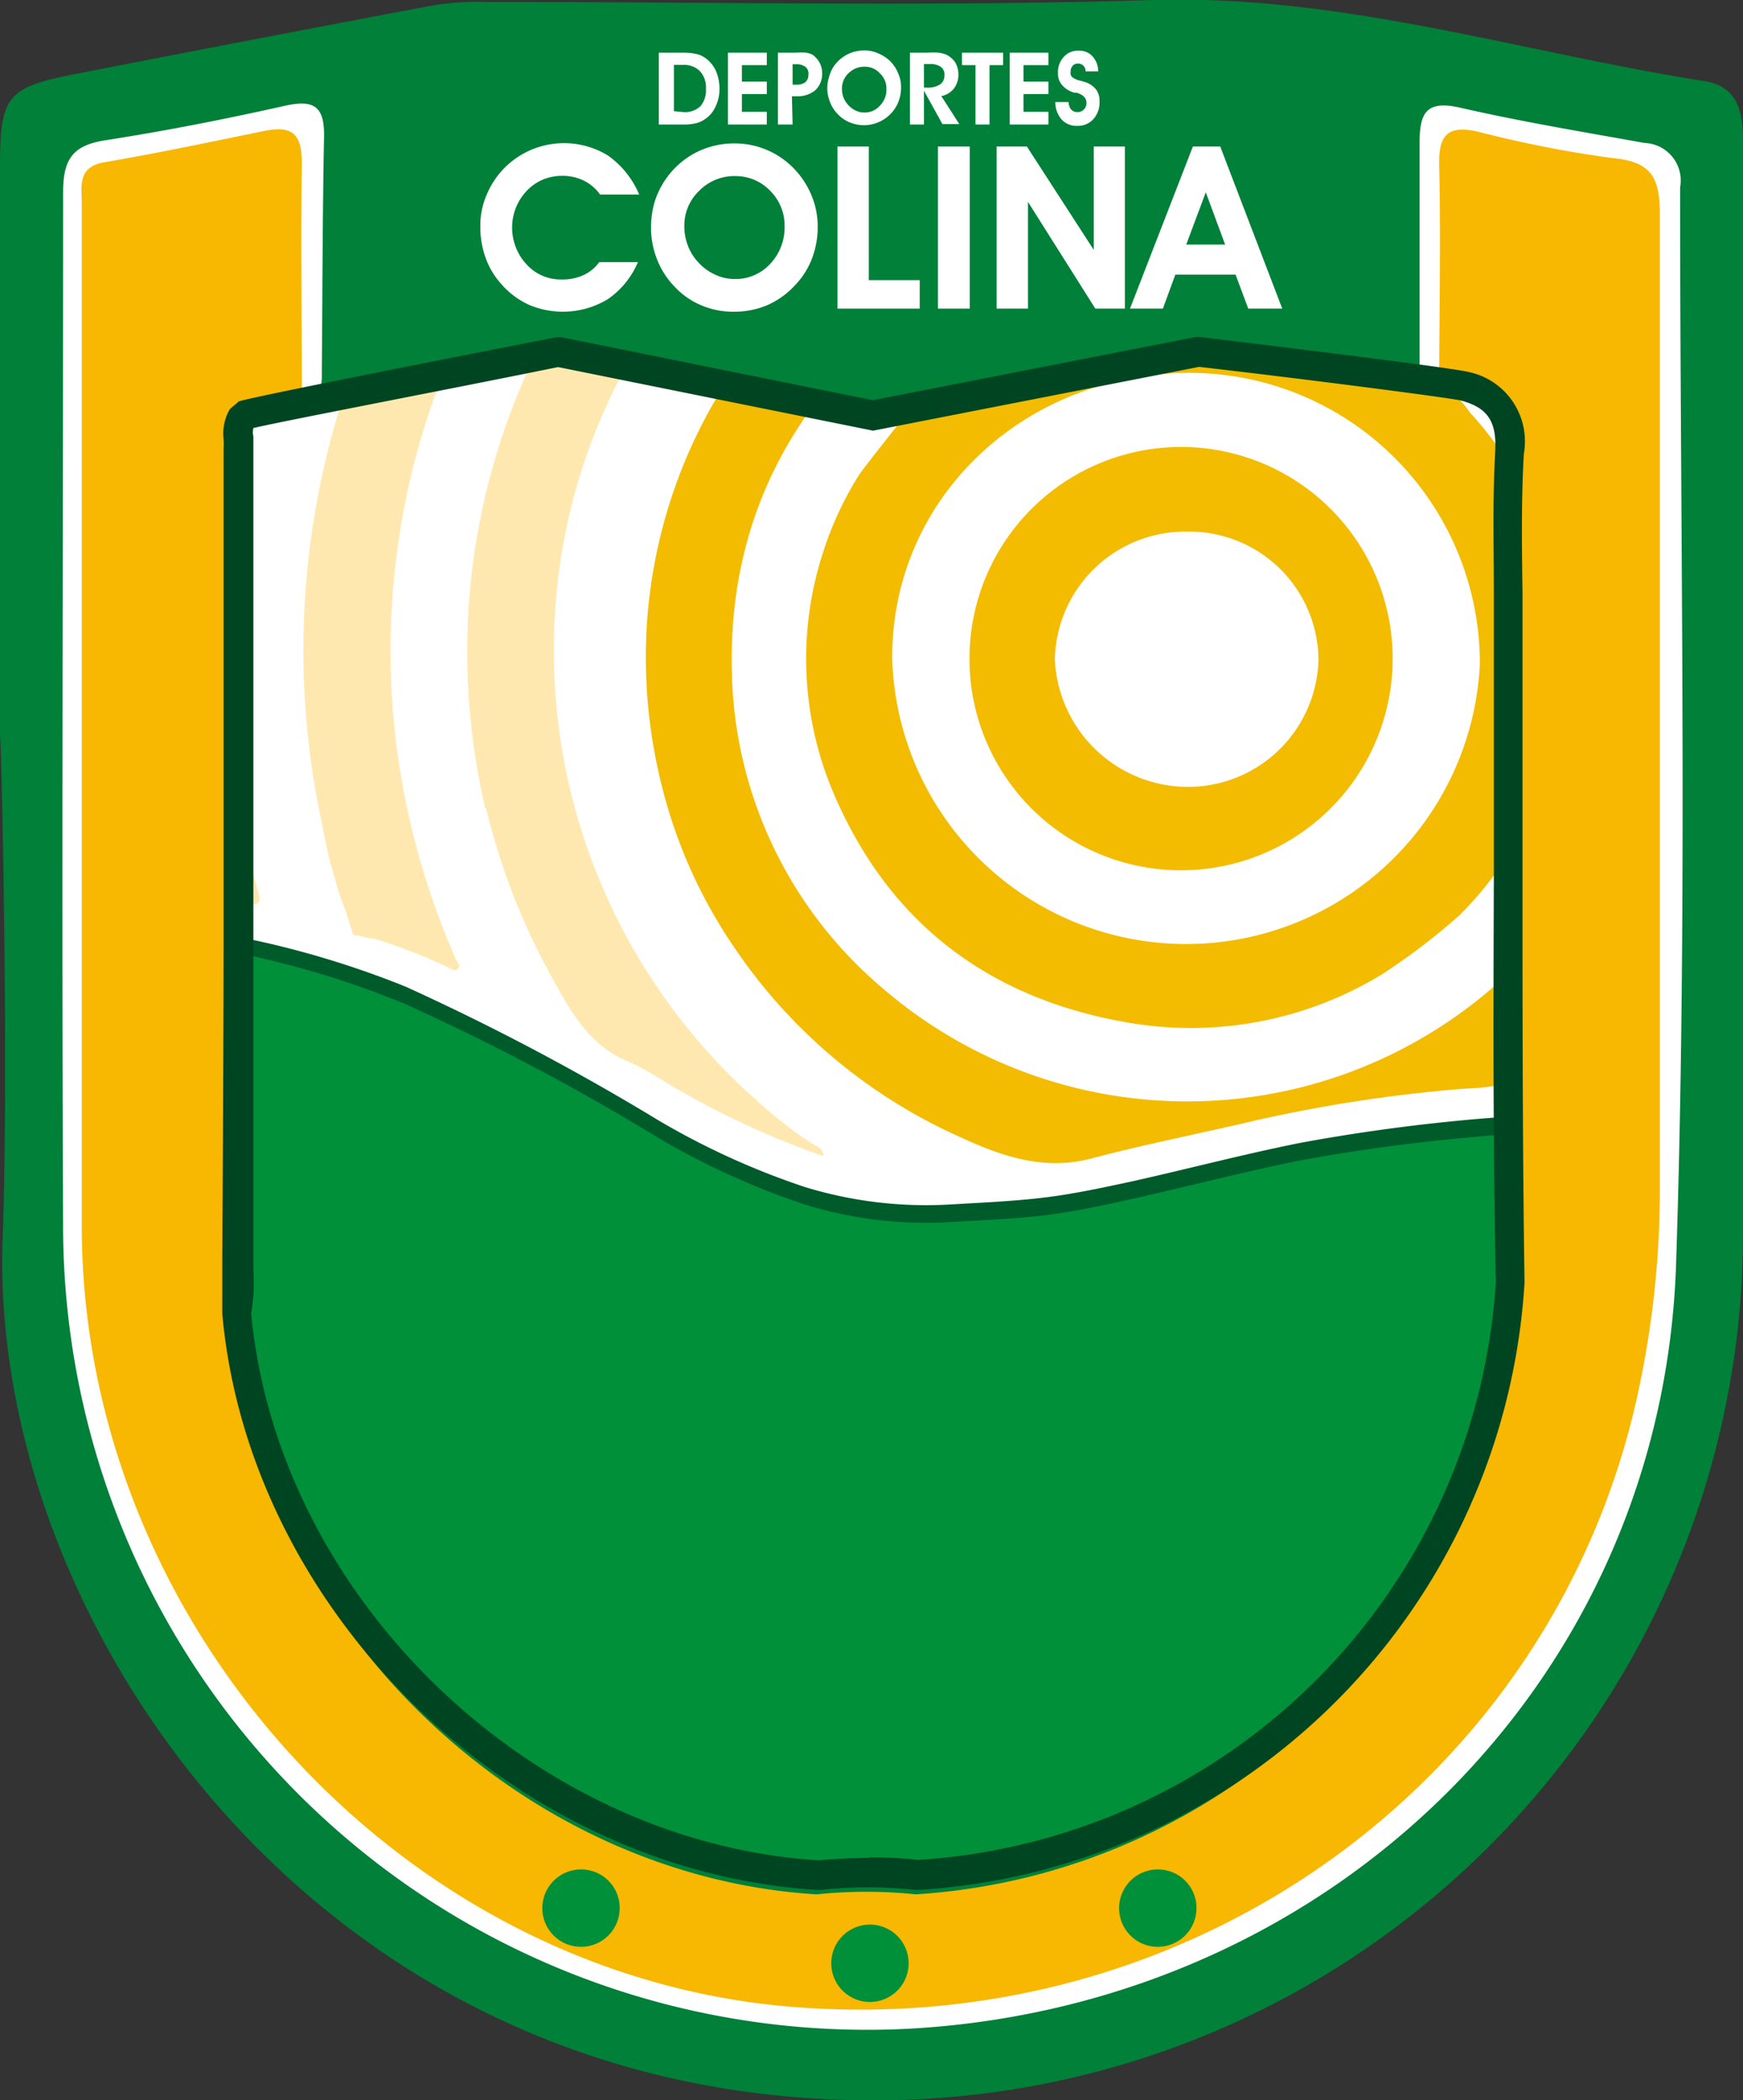
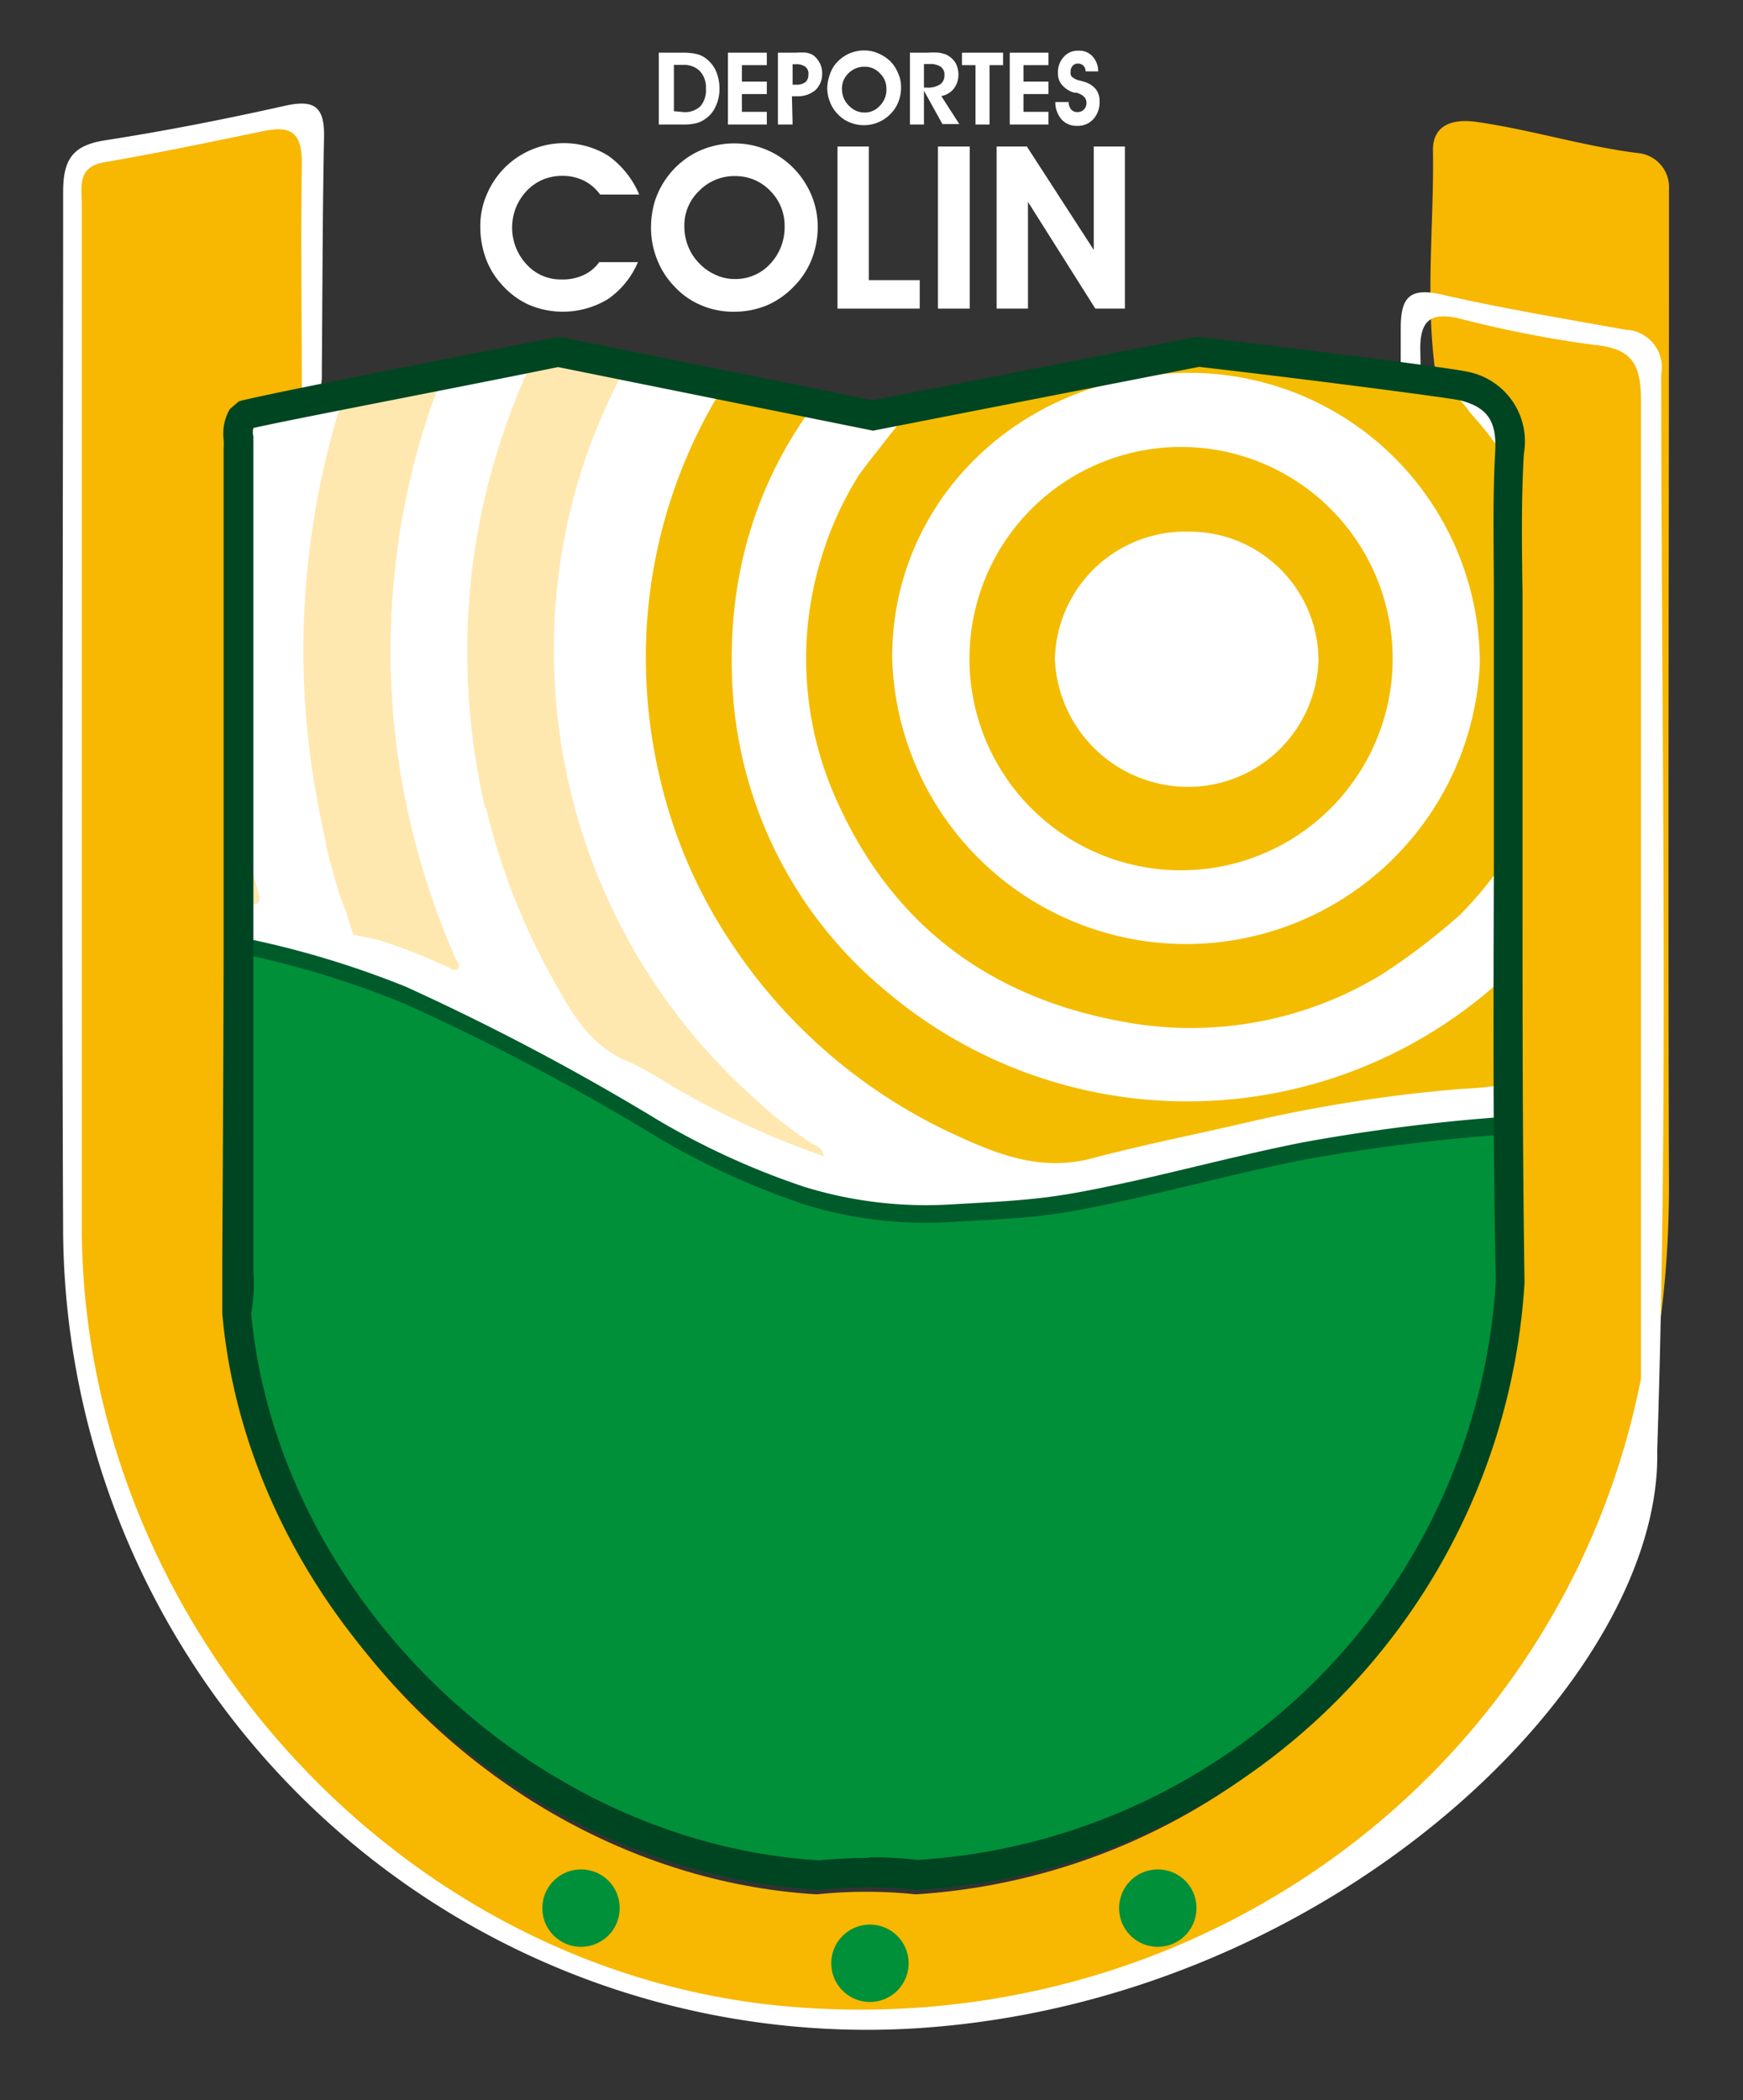
<svg xmlns="http://www.w3.org/2000/svg" viewBox="0 0 78.42 94.46">
  <rect x="0" y="0" width="78.42" height="94.46" fill="#333333" stroke="none" />
  <defs>
    <style>.cls-1{fill:none;}.cls-2{fill:#008038;}.cls-3{fill:#f8b700;}.cls-4{fill:#fff;}.cls-5{fill:#00903a;}.cls-6{clip-path:url(#clip-path);}.cls-7{fill:#f3bc00;}.cls-8{fill:#005b2b;}.cls-9{fill:#ffe8b0;}.cls-10{fill:#8689a2;}.cls-11{fill:#004521;}</style>
    <clipPath id="clip-path">
      <path class="cls-1" d="M39.06,18.68,24.89,15.83s-13.28,2.57-14.2,2.85c-.36.78-.19.72-.19,1.53q0,19.51,0,36.36a10,10,0,0,1-.1,2.45c1.18,13.21,12.89,24.52,26.23,25.32a20.69,20.69,0,0,1,4.45,0A28.54,28.54,0,0,0,67.73,57.67c-.21-9.61,0-19.23-.09-28.85,0-2.81-.12-5.63,0-8.44a2.53,2.53,0,0,0-2.05-3c-.33-.14-12-1.55-12-1.55Z" />
    </clipPath>
  </defs>
  <g id="Capa_2" data-name="Capa 2">
    <g id="Capa_1-2" data-name="Capa 1">
-       <path class="cls-2" d="M0,33.11Q0,20.28,0,7.46C0,4.31.32,3.93,3.38,3.33Q11.47,1.75,19.55.23A13.27,13.27,0,0,1,22,.09C32,.08,41.92.31,51.88,0c8.53-.25,16.55,2.35,24.81,3.65,1.47.23,1.74,1.36,1.73,2.68,0,4.69,0,9.37,0,14.05,0,11.6,0,23.2,0,34.79A39,39,0,0,1,39.22,94.46c-25,0-39.76-21.62-39.1-38.83C.4,48.13.06,33.11,0,33.11" />
      <path class="cls-3" d="M65.77,18.25l-1-.42c-.75-3.67-.24-7.38-.3-11.08,0-1.21,1-1.4,1.94-1.27,2.48.35,4.9,1.12,7.4,1.42a1.54,1.54,0,0,1,1.28,1.61c0,.67,0,1.34,0,2,0,14.27-.05,28.54,0,42.82,0,9.16-2.47,17.43-8.31,24.51A34.89,34.89,0,0,1,45.75,90.18C35,92.16,25,89.83,16.57,82.82A35.32,35.32,0,0,1,3.66,60.4,40.75,40.75,0,0,1,3.28,54q0-21.87,0-43.72c0-3,0-3,2.86-3.68,1.72-.41,3.47-.72,5.21-1.07,2-.39,2.67.17,2.6,2.14-.12,3.39.5,6.81-.37,10.17l-2.75.83a5.38,5.38,0,0,0-.19,2.42c0,12.13-.11,24.25-.12,36.37a10,10,0,0,1,0,2.44C11.71,73.1,23.41,84.4,36.75,85.2a21.35,21.35,0,0,1,4.45,0A28.51,28.51,0,0,0,67.86,58.54c-.21-9.62,0-19.24-.09-28.86,0-2.81-.12-5.63,0-8.43a2.52,2.52,0,0,0-2-3" />
-       <path class="cls-4" d="M13.58,17.82c0-3.49-.05-7,0-10.48,0-1.35-.46-1.7-1.69-1.45-2.4.49-4.8,1-7.21,1.41-1.22.22-1,1.11-1,1.89,0,4.76,0,9.52,0,14.27V55.14c0,17.68,14,33.36,31.41,35.07C53.63,92,70.3,79.89,73.83,62a43.05,43.05,0,0,0,.85-8.4c0-14.65,0-29.3,0-43.94,0-1.64-.35-2.39-2.13-2.55a51.75,51.75,0,0,1-6.1-1.2c-1.22-.26-1.72.08-1.7,1.44.08,3.49,0,7,0,10.48-1.07,0-.88-.79-.88-1.42,0-3.35,0-6.7,0-10,0-1.33.3-1.91,1.81-1.57,2.75.63,5.53,1.09,8.31,1.59a1.69,1.69,0,0,1,1.6,2c0,16.14.35,32.29-.18,48.41C74.8,75.51,60.06,90,41.29,91.22A36.17,36.17,0,0,1,2.84,55.48c-.07-15.61,0-31.22,0-46.83,0-1.48.42-2.11,1.89-2.34,2.71-.42,5.4-.95,8.08-1.55,1.29-.29,1.79,0,1.77,1.37-.07,3.49-.07,7-.1,10.48,0,.6.07,1.25-.85,1.21" />
+       <path class="cls-4" d="M13.58,17.82c0-3.49-.05-7,0-10.48,0-1.35-.46-1.7-1.69-1.45-2.4.49-4.8,1-7.21,1.41-1.22.22-1,1.11-1,1.89,0,4.76,0,9.52,0,14.27V55.14c0,17.68,14,33.36,31.41,35.07C53.63,92,70.3,79.89,73.83,62c0-14.65,0-29.3,0-43.94,0-1.64-.35-2.39-2.13-2.55a51.75,51.75,0,0,1-6.1-1.2c-1.22-.26-1.72.08-1.7,1.44.08,3.49,0,7,0,10.48-1.07,0-.88-.79-.88-1.42,0-3.35,0-6.7,0-10,0-1.33.3-1.91,1.81-1.57,2.75.63,5.53,1.09,8.31,1.59a1.69,1.69,0,0,1,1.6,2c0,16.14.35,32.29-.18,48.41C74.8,75.51,60.06,90,41.29,91.22A36.17,36.17,0,0,1,2.84,55.48c-.07-15.61,0-31.22,0-46.83,0-1.48.42-2.11,1.89-2.34,2.71-.42,5.4-.95,8.08-1.55,1.29-.29,1.79,0,1.77,1.37-.07,3.49-.07,7-.1,10.48,0,.6.07,1.25-.85,1.21" />
      <path class="cls-5" d="M27.88,85.81a1.74,1.74,0,1,1-1.73-1.73,1.73,1.73,0,0,1,1.73,1.73" />
      <path class="cls-5" d="M53.83,85.81a1.74,1.74,0,1,1-1.73-1.73,1.73,1.73,0,0,1,1.73,1.73" />
      <path class="cls-5" d="M40.88,88.3a1.74,1.74,0,1,1-1.74-1.74,1.74,1.74,0,0,1,1.74,1.74" />
      <path class="cls-4" d="M30.74,5.6h-1.1V2.37h1.08a2.59,2.59,0,0,1,.7.08,1.22,1.22,0,0,1,.48.3,1.4,1.4,0,0,1,.35.54,2,2,0,0,1,.12.71,1.79,1.79,0,0,1-.17.78,1.32,1.32,0,0,1-.47.57,1.23,1.23,0,0,1-.4.19,2.32,2.32,0,0,1-.59.06m0-.56a1,1,0,0,0,.77-.26,1.1,1.1,0,0,0,.25-.8,1.06,1.06,0,0,0-.27-.78,1,1,0,0,0-.76-.28h-.41V5Z" />
      <polygon class="cls-4" points="34.5 5.6 32.75 5.6 32.75 2.37 34.5 2.37 34.5 2.93 33.38 2.93 33.38 3.67 34.5 3.67 34.5 4.23 33.38 4.23 33.38 5.03 34.5 5.03 34.5 5.6" />
      <path class="cls-4" d="M35.66,5.6H35V2.37h.8a3,3,0,0,1,.48,0,1,1,0,0,1,.29.1,1.08,1.08,0,0,1,.31.36,1,1,0,0,1,.11.48,1,1,0,0,1-.3.74,1.22,1.22,0,0,1-.83.28h-.23Zm0-1.79h.16a.67.67,0,0,0,.41-.11.42.42,0,0,0,.14-.33A.39.39,0,0,0,36.23,3a.67.67,0,0,0-.41-.11h-.16Z" />
      <path class="cls-4" d="M37.22,4a1.68,1.68,0,0,1,.07-.5A1.78,1.78,0,0,1,37.5,3a1.72,1.72,0,0,1,.6-.54,1.65,1.65,0,0,1,.79-.19,1.47,1.47,0,0,1,.62.13,1.73,1.73,0,0,1,.54.35,1.64,1.64,0,0,1,.36.55,1.51,1.51,0,0,1,.13.63,1.75,1.75,0,0,1-.12.65,1.57,1.57,0,0,1-.35.54,1.67,1.67,0,0,1-1.85.38,1.52,1.52,0,0,1-.54-.38,1.54,1.54,0,0,1-.34-.54A1.69,1.69,0,0,1,37.22,4m.66,0a1.23,1.23,0,0,0,.07.39,1.15,1.15,0,0,0,.21.33,1.11,1.11,0,0,0,.33.25.92.92,0,0,0,.39.09.9.9,0,0,0,.71-.31A1,1,0,0,0,39.88,4a.93.93,0,0,0-.29-.7A.91.91,0,0,0,38.9,3a1,1,0,0,0-.72.29.94.94,0,0,0-.3.7" />
      <path class="cls-4" d="M41.57,5.6h-.63V2.37h.77a3.88,3.88,0,0,1,.54,0,2,2,0,0,1,.31.08,1.06,1.06,0,0,1,.42.36,1.09,1.09,0,0,1,.14.54,1,1,0,0,1-.21.64.91.91,0,0,1-.56.33l.81,1.26H42.4l-.83-1.5Zm0-1.66h.14a1,1,0,0,0,.58-.14.47.47,0,0,0,.2-.41A.42.42,0,0,0,42.32,3a.87.87,0,0,0-.51-.12h-.24Z" />
      <polygon class="cls-4" points="45.13 2.37 45.13 2.93 44.52 2.93 44.52 5.6 43.89 5.6 43.89 2.93 43.28 2.93 43.28 2.37 45.13 2.37" />
      <polygon class="cls-4" points="47.17 5.6 45.43 5.6 45.43 2.37 47.17 2.37 47.17 2.93 46.05 2.93 46.05 3.67 47.17 3.67 47.17 4.23 46.05 4.23 46.05 5.03 47.17 5.03 47.17 5.6" />
      <path class="cls-4" d="M47.5,4.59h.58v0a.52.52,0,0,0,.11.33.35.35,0,0,0,.28.12.38.38,0,0,0,.3-.12.39.39,0,0,0,.11-.31c0-.2-.15-.35-.44-.44l-.1,0a1.11,1.11,0,0,1-.55-.34.76.76,0,0,1-.19-.54,1,1,0,0,1,.26-.73.83.83,0,0,1,.67-.28.79.79,0,0,1,.62.25,1,1,0,0,1,.26.68h-.57v0a.33.33,0,0,0-.34-.35.3.3,0,0,0-.24.1.37.37,0,0,0-.09.27.25.25,0,0,0,0,.12.31.31,0,0,0,.05.1.83.83,0,0,0,.39.18l.21.06a1.06,1.06,0,0,1,.49.33.85.85,0,0,1,.16.54,1.12,1.12,0,0,1-.28.8.94.94,0,0,1-.73.3.9.9,0,0,1-.7-.29,1.18,1.18,0,0,1-.28-.78" />
      <path class="cls-4" d="M28.75,8.75H27a2,2,0,0,0-.74-.63,2.16,2.16,0,0,0-1-.21,2.21,2.21,0,0,0-.84.17,2.19,2.19,0,0,0-.7.48,2.45,2.45,0,0,0-.5.76,2.43,2.43,0,0,0,.47,2.57,2.07,2.07,0,0,0,1.57.68,2.26,2.26,0,0,0,1-.2,1.81,1.81,0,0,0,.7-.58H28.7a3.82,3.82,0,0,1-1.36,1.67,3.91,3.91,0,0,1-3.54.25,3.62,3.62,0,0,1-1.25-.94,3.47,3.47,0,0,1-.7-1.17,4.09,4.09,0,0,1-.24-1.41,3.5,3.5,0,0,1,.29-1.44,3.81,3.81,0,0,1,.85-1.25A3.78,3.78,0,0,1,27.36,7a4.09,4.09,0,0,1,1.39,1.73" />
      <path class="cls-4" d="M29.29,10.22a4.11,4.11,0,0,1,.16-1.13,3.77,3.77,0,0,1,1.84-2.22,3.8,3.8,0,0,1,1.78-.42,3.7,3.7,0,0,1,2.6,1.08,3.87,3.87,0,0,1,.83,1.23,3.65,3.65,0,0,1,.29,1.43,4,4,0,0,1-.27,1.47,3.57,3.57,0,0,1-.79,1.21,3.71,3.71,0,0,1-1.22.86,3.84,3.84,0,0,1-1.46.29,3.65,3.65,0,0,1-1.5-.29,3.44,3.44,0,0,1-1.22-.86,3.61,3.61,0,0,1-.77-1.21,3.84,3.84,0,0,1-.27-1.44m1.5-.05a2.37,2.37,0,0,0,.16.88,2.23,2.23,0,0,0,.46.74,2.31,2.31,0,0,0,.76.56,2.06,2.06,0,0,0,.88.2,2.12,2.12,0,0,0,1.6-.68,2.39,2.39,0,0,0,.65-1.7,2.2,2.2,0,0,0-.65-1.59,2.14,2.14,0,0,0-1.57-.66,2.2,2.2,0,0,0-1.62.66,2.14,2.14,0,0,0-.67,1.59" />
      <polygon class="cls-4" points="41.38 13.88 37.68 13.88 37.68 6.59 39.09 6.59 39.09 12.6 41.38 12.6 41.38 13.88" />
      <rect class="cls-4" x="42.2" y="6.59" width="1.43" height="7.29" />
      <polygon class="cls-4" points="46.25 13.88 44.84 13.88 44.84 6.59 46.2 6.59 49.21 11.24 49.21 6.59 50.61 6.59 50.61 13.88 49.28 13.88 46.25 9.08 46.25 13.88" />
-       <path class="cls-4" d="M52.88,12.35l-.56,1.53H50.84l2.83-7.29H54.9l2.79,7.29H56.16l-.57-1.53ZM55.12,11l-.87-2.35L53.37,11Z" />
      <path class="cls-4" d="M11.09,18.68c-.37.78-.19.72-.19,1.53q0,19.51,0,36.36a9.94,9.94,0,0,1-.1,2.44C12,72.23,23.67,83.54,37,84.34a20.69,20.69,0,0,1,4.45,0A28.53,28.53,0,0,0,68.12,57.67c-.21-9.62,0-19.23-.09-28.85,0-2.82-.12-5.63,0-8.44a2.53,2.53,0,0,0-2-3c-.33-.14-12-1.55-12-1.55L39.45,18.68,25.28,15.83S12,18.4,11.09,18.68" />
      <g class="cls-6">
        <path class="cls-7" d="M37,24.94a15.43,15.43,0,0,0,.45,10.61C39.92,41.44,44.42,44.92,50.8,46a16.53,16.53,0,0,0,11.38-2.18,29.54,29.54,0,0,0,3.49-2.66,16.5,16.5,0,0,0,4.83-11.6,16.63,16.63,0,0,0-4.36-11,4.33,4.33,0,0,0-3.43-1.91,10.43,10.43,0,0,1-1.57-.15l-7.36-1c-1.93-.26-3.86-.56-5.81-.77-.61-.06-1.25-.39-1.88-.09A14.84,14.84,0,0,0,41.28,18s-2.45,3.06-2.65,3.39A15.24,15.24,0,0,0,37,24.94m16.38-8.17a13.07,13.07,0,0,1,13.2,13.1,13.23,13.23,0,0,1-26.44-.3c0-7.2,5.92-12.71,13.24-12.8" />
        <path class="cls-8" d="M69.67,54c.24,0,.56,0,.58-.37.06-.94.13-1.88.21-2.81.06-.56-.14-.74-.73-.71a83.58,83.58,0,0,0-11.17,1.28c-2.57.51-5.1,1.18-7.66,1.75-1.3.28-2.6.56-3.91.72s-2.8.23-4.21.31a18.59,18.59,0,0,1-6.59-.79,34.33,34.33,0,0,1-6.58-3,108.4,108.4,0,0,0-11.35-6A41.7,41.7,0,0,0,8.77,41.8a11.34,11.34,0,0,0-2-.2c-.32,0-.51,0-.5.41,0,1,0,2,0,3l4.53,26.73,9,7.42,8.15,5.92,14.65,2.49L53.4,85.05l8.48-6.85L68.62,66l2.8-10.34Z" />
        <path class="cls-7" d="M70.45,40.82a21,21,0,0,1-30.77,3.6,19.09,19.09,0,0,1-6.75-14.13c-.19-6.65,2.55-12.1,7.85-16.38-.18-.08.74-1.7-.3-1.18s-2.25-.51-3.54-.69c-.44-.06-1.21,1.31-1.48,1.59A24.81,24.81,0,0,0,33,16.69,23,23,0,0,0,29.11,28a23.55,23.55,0,0,0,.64,7.24A22.4,22.4,0,0,0,33,42.56a24.11,24.11,0,0,0,10.15,8.56c1.87.86,3.74,1.54,5.89,1,2.41-.64,4.86-1.12,7.29-1.69A66.35,66.35,0,0,1,65.44,49c1.21-.11,2.5,0,3.43-1a2.52,2.52,0,0,1,.52-.46,2.28,2.28,0,0,0,1.08-2.31c-.09-1.4,0-2.82,0-4.35" />
        <path class="cls-9" d="M21.87,36.35a30.18,30.18,0,0,0,3,7.68c.84,1.53,1.69,3.06,3.5,3.76a12,12,0,0,1,1.44.8A38,38,0,0,0,37.05,52h0c0-.35-.33-.45-.55-.59A18.65,18.65,0,0,1,34,49.45a27,27,0,0,1-8.28-26.73,26.26,26.26,0,0,1,3.69-8.27c.53-.8,1.11-1.55,1.73-2.41l-4.06-.54a.51.51,0,0,0-.52.29,28.1,28.1,0,0,0-3.05,5.42,30.75,30.75,0,0,0-2.3,8.69,31.09,31.09,0,0,0,.62,10.45" />
        <path class="cls-9" d="M14.06,34.74c.2,1.3.48,2.59.75,3.88l.48,1.67c.12.31.25.61.34.93l.26.82,1.09.22a26,26,0,0,1,3.15,1.23c.15.06.31.22.46.09s0-.29-.08-.44a34.83,34.83,0,0,1-2.77-10.45,34.25,34.25,0,0,1,.72-11.15,32,32,0,0,1,2.84-7.66c.5-1,1-1.89,1.59-2.89-1.25-.18-2.42-.43-3.64-.5a.68.68,0,0,0-.74.39,36.61,36.61,0,0,0-3.28,7.65,37.14,37.14,0,0,0-1.48,8,36.69,36.69,0,0,0,.31,8.18" />
        <path class="cls-9" d="M8.34,40.19a13.94,13.94,0,0,1,2.65.42c.69.17.79,0,.6-.6a36.25,36.25,0,0,1-1.4-9.12,40.55,40.55,0,0,1,.59-8.73,43.18,43.18,0,0,1,2.13-7.59,30.89,30.89,0,0,1,1.78-3.93c.28-.49.27-.74-.43-.84a20.23,20.23,0,0,1-2.8-.36c-.39-.08-.56.11-.71.43A44.88,44.88,0,0,0,6.27,28.4,46.88,46.88,0,0,0,7.38,39.34a.91.91,0,0,0,1,.85" />
-         <path class="cls-10" d="M37.22,52.06,37.05,52h0l.17.06" />
        <path class="cls-7" d="M52.93,39.14a9.52,9.52,0,1,0-9.31-9.71,9.51,9.51,0,0,0,9.31,9.71m.51-15.23a5.81,5.81,0,0,1,5.88,5.76,5.87,5.87,0,0,1-5.92,5.72,6,6,0,0,1-5.94-5.74,5.87,5.87,0,0,1,6-5.74" />
        <path class="cls-5" d="M69.67,54.79c.24,0,.56,0,.58-.36q.09-1.41.21-2.82c.06-.55-.14-.74-.73-.7a83.56,83.56,0,0,0-11.17,1.27c-2.57.51-5.1,1.18-7.66,1.75-1.3.29-2.6.57-3.91.73s-2.8.22-4.21.3a18.36,18.36,0,0,1-6.59-.79,34.29,34.29,0,0,1-6.58-3,104.74,104.74,0,0,0-11.35-6,41.19,41.19,0,0,0-9.49-2.65,11.35,11.35,0,0,0-2-.21c-.32,0-.51.06-.5.42,0,1,0,2,0,3l4.53,26.72,9,7.42,8.15,5.93L42.53,88.3,53.4,85.81,61.88,79l6.74-12.2,2.8-10.33Z" />
      </g>
      <path class="cls-11" d="M41.27,85h-.06a19.89,19.89,0,0,0-4.3,0H36.8C23.2,84.19,11.2,72.56,10,59.08v-2.5s.06-9.39.06-14.31q0-10.56,0-22.06a4.19,4.19,0,0,0,0-.46,2.19,2.19,0,0,1,.28-1.35l.41-.35c.92-.28,12.9-2.61,14.26-2.88l.13,0,.13,0,14,2.83,14.56-2.85.1,0c10.23,1.24,11.8,1.5,12.1,1.57h0a3.19,3.19,0,0,1,2.53,3.69c-.12,2.07-.09,4.2-.06,6.26,0,.71,0,1.42,0,2.13,0,3.55,0,7.17,0,10.66,0,6,0,12.13.09,18.18v.06A29.14,29.14,0,0,1,41.33,85Zm-2.18-1.47a19.78,19.78,0,0,1,2.21.12,27.79,27.79,0,0,0,26-26c-.13-6.07-.11-12.23-.09-18.19,0-3.49,0-7.11,0-10.65,0-.71,0-1.42,0-2.12,0-2.09-.06-4.24.06-6.36.08-1.37-.33-2-1.56-2.32h0c-.63-.14-7.31-1-11.76-1.51L39.28,19.37,25.11,16.51c-4.91,1-12.1,2.37-13.71,2.74a.67.67,0,0,0,0,.37c0,.15,0,.33,0,.59q0,11.49,0,22.06,0,7.38,0,14.31c0,.19,0,.39,0,.59a7.7,7.7,0,0,1-.1,1.9c1.2,12.78,12.63,23.8,25.54,24.6.78-.07,1.54-.11,2.26-.11" />
    </g>
  </g>
</svg>